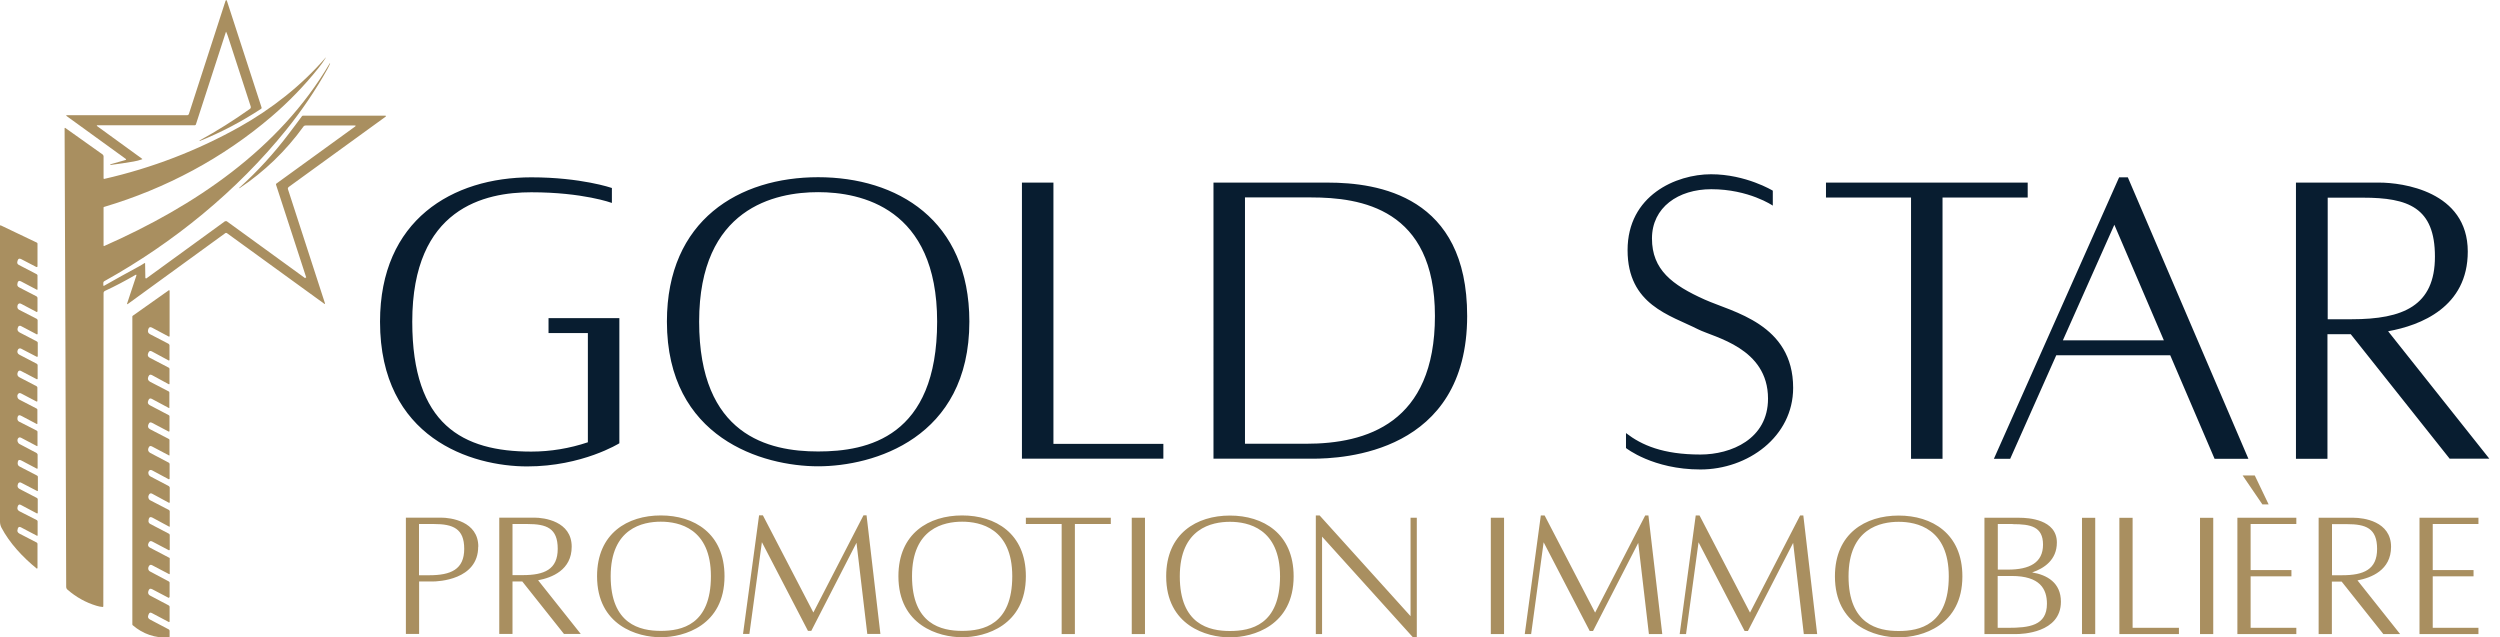
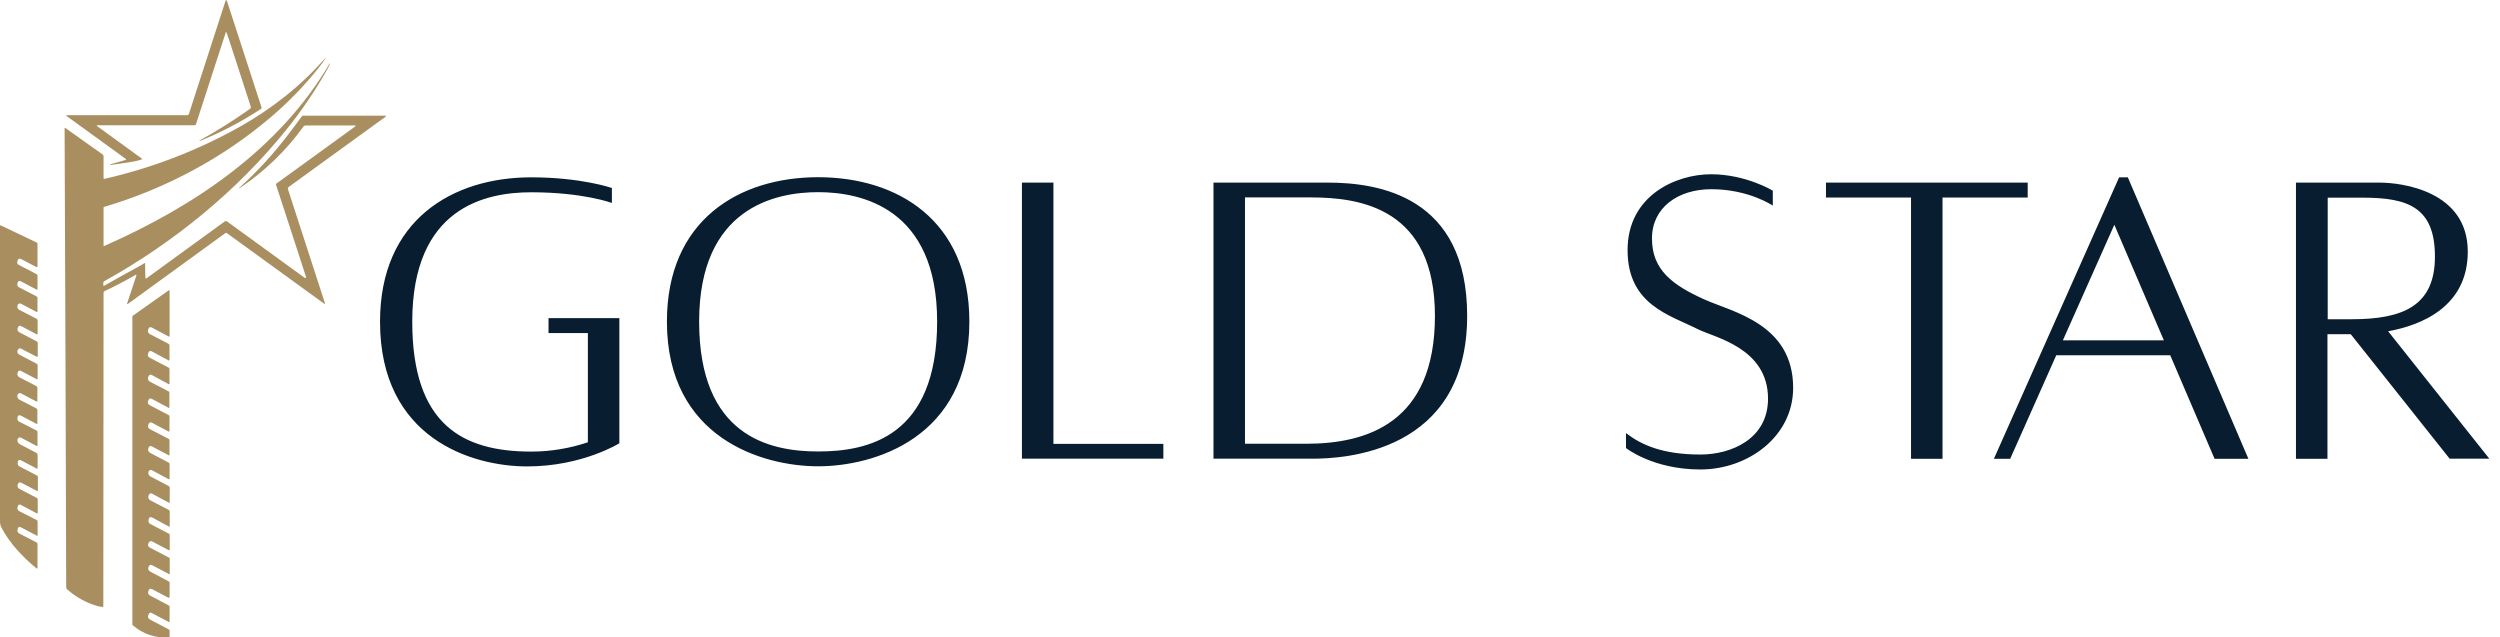
<svg xmlns="http://www.w3.org/2000/svg" id="Layer_1" data-name="Layer 1" viewBox="0 0 204 52">
  <defs>
    <style>
      .cls-1 {
        clip-path: url(#clippath);
      }

      .cls-2 {
        fill: none;
      }

      .cls-3 {
        fill: #081d30;
      }

      .cls-4 {
        fill: #a98f60;
      }
    </style>
    <clipPath id="clippath">
      <rect class="cls-2" y="0" width="203.13" height="52" />
    </clipPath>
  </defs>
  <g class="cls-1">
    <g>
      <path class="cls-4" d="m18.47,2.61s-.02-.02-.03-.01c0,0-.01,0-.01.02l-2.45,7.55s-.04.05-.07.05h-7.93c-.1,0-.11.03-.03.09l3.65,2.65s.02.03,0,.04c0,0,0,0-.01,0-.22.08-.46.14-.69.18-.56.1-1.19.19-1.87.28-.01,0-.02,0-.03-.02v-.03s0,0,0,0l1.26-.36s.03-.03.03-.05c0,0,0,0,0,0,0,0,0-.01-.01-.02l-4.83-3.5c-.07-.05-.07-.08.03-.08h9.8c.06,0,.11-.04.13-.09L18.39.11c.05-.14.09-.14.14,0l2.81,8.65c.02.06,0,.1-.05.13-1.57,1.03-3.24,1.91-4.98,2.61-.01,0-.02,0-.03-.01,0,0,0-.02.01-.03,1.42-.78,2.79-1.64,4.11-2.58.06-.04.08-.12.06-.19-.58-1.78-1.19-3.64-1.82-5.6-.05-.16-.11-.32-.18-.48h0Z" />
      <path class="cls-4" d="m24.93,22.65s.04,0,.05,0c0-.01,0-.02,0-.03l-2.46-7.56s0-.06.02-.07l6.43-4.66c.08-.06.07-.09-.03-.09h-4.01c-.07,0-.13.03-.17.09-1.43,1.98-3.19,3.68-5.22,5.03-.01,0-.01,0-.02,0,0,0,0-.02,0-.03,1.49-1.34,2.84-2.82,4.05-4.42.37-.48.72-.96,1.07-1.43.02-.03.05-.04.09-.04h6.68c.11,0,.12.03.03.1l-7.9,5.73s-.07.1-.05.15l3.02,9.31c.03.08,0,.09-.06.05l-7.94-5.76s-.08-.03-.12,0l-7.94,5.77c-.07.06-.1.04-.07-.05l.74-2.23c.03-.1,0-.12-.08-.07-.81.47-1.64.91-2.48,1.3-.06.03-.11.09-.11.17l-.02,25.57s-.02.05-.05.05h0c-.17-.01-.34-.05-.51-.1-.87-.26-1.67-.71-2.36-1.31-.07-.06-.11-.14-.11-.24-.03-12.23-.08-24.69-.13-37.39,0-.06.03-.07.07-.04l3.04,2.16s.07.08.07.14v1.8s.01.05.04.05h.01c3.87-.88,7.6-2.31,11.06-4.25,2.58-1.45,5.03-3.35,7.01-5.65h.01s.01,0,.01,0h0c-.18.3-.39.59-.61.86-1.14,1.43-2.42,2.75-3.81,3.94-3.96,3.39-8.62,5.88-13.66,7.38-.04,0-.07.04-.06.08v3.08s.01.04.03.04c0,0,0,0,.01,0,7.4-3.27,14.29-7.9,18.41-14.9,0-.01.02-.02.03,0,0,0,.02.02,0,.03-.07.15-.14.3-.22.44-.97,1.73-2.09,3.38-3.34,4.93-4.01,4.98-9.2,9.22-14.85,12.36-.06.03-.09.09-.09.16v.17c0,.06.03.07.08.04.93-.53,1.87-1.05,2.81-1.56.16-.09.32-.18.47-.28.02-.01.04,0,.05.01,0,0,0,0,0,0,0,0,0,.01,0,.02l.02,1.18s.02.04.05.04c0,0,.02,0,.03,0l6.41-4.66s.11-.03.16,0l6.39,4.64h0s0,0,0,0ZM1.59,34.42l1.41.72s.06.05.06.09v1.12c0,.06-.02.07-.07.04l-1.27-.67c-.12-.06-.21-.03-.27.09-.07.16,0,.35.16.43l1.38.73s.08.07.08.13v1.1s-.01.05-.03.05c0,0-.01,0-.02,0l-1.29-.68c-.15-.08-.25-.04-.28.13v.03c-.03.16.02.28.17.35l1.41.73s.06.05.06.09v1.14s-.01.03-.03.03c0,0-.01,0-.02,0l-1.33-.69c-.08-.04-.18-.01-.23.07,0,0,0,0,0,0v.03s-.03.06-.03.06c-.05.16,0,.28.15.36l1.42.74s.06.05.06.1v1.12s-.02.04-.04.04c0,0-.01,0-.02,0l-1.32-.7c-.12-.06-.19-.03-.24.09l-.02.06c-.06.17,0,.29.15.37l1.43.73s.05.05.05.09v1.15s-.01.03-.03.03c0,0-.01,0-.02,0l-1.31-.69c-.13-.07-.21-.03-.26.1v.03c-.07.17-.03.29.13.38l1.43.74s.05.05.05.09v1.98s-.02.05-.04.05c-.01,0-.02,0-.03-.01-1.13-.92-2.21-2.07-2.88-3.35-.07-.14-.11-.31-.11-.47v-24.12c0-.06.02-.08.08-.05l2.93,1.4s.06.05.05.09v1.82c0,.08-.04.1-.11.07l-1.23-.64c-.14-.07-.24-.03-.28.12l-.02.07c-.04.13,0,.23.12.29l1.46.76s.06.05.06.09v1.15s-.01.03-.03.03h-.01l-1.31-.69c-.15-.08-.24-.03-.28.13v.03c-.05.16,0,.27.15.34l1.41.73s.07.07.07.12v1.1s-.03.05-.05.05c0,0-.02,0-.02,0l-1.27-.67c-.12-.06-.21-.03-.27.08-.03.07-.04.14-.03.21.01.08.06.16.14.2l1.44.74s.07.06.07.11v1.11s-.02.05-.04.05c0,0,0,0,0,0,0,0-.02,0-.02,0l-1.31-.69c-.08-.04-.17-.01-.22.07v.02s-.03.06-.03.06c-.06.17-.01.29.15.38l1.42.74s.06.05.06.1v1.07c0,.08-.04.1-.11.06l-1.25-.65c-.09-.05-.21-.01-.26.08v.03s-.02.02-.02.02c-.06.17,0,.29.15.37l1.42.74s.06.06.06.1v1.12s-.02.04-.04.04c0,0-.01,0-.02,0l-1.32-.69c-.08-.04-.18-.01-.22.07,0,0,0,0,0,0v.02s-.03.05-.03.05c-.06.17-.01.31.15.39l1.4.73s.06.06.06.1v1.07c0,.08-.03.1-.1.06l-1.22-.64c-.13-.07-.22-.04-.29.09-.07.16,0,.35.16.42,0,0,0,0,0,0l1.39.72s.06.05.06.09v1.13s0,.04-.03.04c0,0-.02,0-.02,0l-1.29-.68c-.14-.08-.24-.03-.28.12,0,.01,0,.03,0,.04-.04.16.02.28.16.35h0s0,0,0,0Z" />
      <path class="cls-4" d="m12.14,38.43s0,.02-.01.03c-.07.16,0,.34.15.42l1.5.79s.07.07.07.12v1.2s-.02.04-.04.04c0,0-.01,0-.02,0l-1.37-.74c-.12-.07-.21-.03-.27.09l-.02.04c-.07.15-.01.34.14.41l1.52.79s.06.06.06.1v1.24s-.01.03-.04.02l-1.37-.74c-.16-.09-.26-.04-.31.13v.05c-.05.14.01.28.14.34l1.53.8s.05.05.05.09v1.2s-.02.05-.05.05c0,0-.01,0-.02,0l-1.35-.71c-.13-.07-.22-.04-.29.09l-.02.04c-.08.16-.04.29.12.37l1.6.84s.01.01.01.03v1.24c0,.05-.02.07-.07.04l-1.37-.72c-.11-.06-.2-.03-.26.08l-.02.04c-.08.14-.03.32.11.39,0,0,0,0,0,0h0l1.54.82s.06.05.06.09v1.17s-.03.06-.06.07c0,0,0,0,0,0-.01,0-.02,0-.03,0l-1.33-.7c-.15-.08-.25-.04-.3.12l-.02.06c-.04.13.01.26.13.33l1.55.82s.06.05.06.1v1.21s-.02.04-.04.04c0,0-.01,0-.02,0l-1.4-.74c-.11-.06-.19-.03-.24.09l-.03.07c-.07.17-.03.29.14.38l1.52.8c.05.03.07.07.07.13v.46s-.02.07-.07.08c-1.12.04-2.1-.29-2.94-1.01-.02-.02-.03-.05-.03-.07v-25.12s.01-.05.03-.06l2.94-2.08s.07-.02.07.04v3.7s-.02.04-.04.04c0,0-.01,0-.02,0l-1.39-.74c-.14-.07-.23-.03-.28.11l-.02.06c-.05.17,0,.29.15.37l1.52.79s.07.07.07.11v1.21s-.02.04-.04.04c0,0-.01,0-.02,0l-1.39-.75c-.12-.06-.2-.03-.26.09l-.03.07c-.07.17-.02.29.14.37l1.55.81s.05.05.05.08v1.24s-.02.03-.03.03c0,0-.01,0-.02,0l-1.38-.75c-.13-.07-.22-.04-.28.1l-.02.04c-.07.17-.02.31.14.4l1.54.8s.04.04.04.07v1.26s-.01.02-.02.02h-.01l-1.4-.75c-.12-.07-.22-.03-.27.09l-.02.05c-.08.17-.03.29.13.38l1.56.82s.04.04.04.07v1.22s-.02.04-.04.04c0,0-.02,0-.02,0l-1.37-.72c-.13-.07-.22-.03-.27.1l-.02.04c-.07.17-.03.3.14.39l1.54.8s.04.04.04.07v1.24s0,.03-.02.03c0,0,0,0,0,0,0,0-.01,0-.01,0l-1.4-.74c-.13-.07-.22-.03-.27.1l-.02.04c-.06.17-.01.3.15.39l1.52.8s.06.06.06.1v1.2s-.02.05-.05.05c0,0-.01,0-.02,0l-1.36-.73c-.12-.06-.22-.04-.28.09h0s0,0,0,0Z" />
      <path class="cls-3" d="m50.54,25.95v10.22s-3.02,1.89-7.52,1.89-12.01-2.27-12.01-11.81c0-8.31,5.92-11.78,12.34-11.78,4.08,0,6.58.87,6.58.87v1.22s-2.35-.87-6.58-.87c-3.77,0-9.71,1.26-9.71,10.56,0,8.42,4.12,10.6,9.71,10.6,1.57,0,3.13-.26,4.62-.76v-8.91h-3.21v-1.22h5.78Zm28.56.29c0,9.54-7.84,11.81-12.34,11.81s-12.34-2.27-12.34-11.81c0-8.31,5.92-11.78,12.34-11.78s12.34,3.47,12.34,11.78Zm-2.63,0c0-9.3-6.23-10.56-9.71-10.56s-9.71,1.26-9.71,10.56,5.67,10.6,9.71,10.6,9.71-1.17,9.71-10.6Zm18.46,9.97v1.22h-11.54V14.9h2.57v21.32h8.97Zm24.79-10.43c0,11.21-10.15,11.65-12.64,11.65-.21,0-.37,0-.46,0h-7.6V14.9h9.31c4.14,0,11.4,1.09,11.39,10.88Zm-2.63,0c0-8.77-6.05-9.67-10.12-9.67h-5.38v20.1h4.99c4.91,0,10.51-1.66,10.51-10.43h0Zm21.66,11.31c2.51,0,5.52-1.26,5.52-4.56,0-4.15-4.38-4.99-5.71-5.66-2.29-1.16-5.75-1.99-5.75-6.46s3.96-6.19,6.81-6.19,5.04,1.34,5.04,1.34v1.22s-1.95-1.34-5.02-1.34c-2.69,0-4.84,1.48-4.84,4.02s1.63,3.79,4.31,4.99c2.28,1.02,7.21,1.98,7.21,7.2,0,3.98-3.69,6.66-7.57,6.66s-6.07-1.75-6.07-1.75v-1.22c1.27.98,3.01,1.75,6.07,1.75h0s0,0,0,0Zm26.7-20.97h-6.94v21.32h-2.57v-21.32h-6.94v-1.22h16.46v1.22h0Zm11.64,12.87h-9.3l-3.76,8.45h-1.33l10.22-22.97h.71l9.84,22.97h-2.76l-3.62-8.45h0,0Zm-.52-1.22l-4.04-9.43-4.2,9.43h8.24Zm23.33,9.67l-8.08-10.17h-1.9v10.17h-2.57V14.9h6.81c1.83,0,7.21.68,7.21,5.63,0,4.53-3.84,6.02-6.5,6.5l8.26,10.4h-3.25Zm-9.97-11.39h1.97c4.2,0,6.79-1.1,6.79-5.11s-2.18-4.81-5.87-4.81h-2.88v9.92Z" />
-       <path class="cls-4" d="m39.02,44.61c0,2.72-3.29,2.84-3.73,2.84h-1.09v4.28h-1.08v-9.49h2.87c.77,0,3.04.28,3.04,2.37h0Zm-1.14.17c0-1.65-.92-2.02-2.47-2.02h-1.22v4.18h.83c1.77,0,2.86-.47,2.86-2.16,0,0,0,0,0,0Zm8.14,6.95l-3.4-4.28h-.8v4.28h-1.08v-9.49h2.87c.77,0,3.04.28,3.04,2.37,0,1.91-1.62,2.53-2.74,2.74l3.48,4.38h-1.37,0Zm-4.2-4.8h.83c1.77,0,2.86-.46,2.86-2.15s-.92-2.02-2.47-2.02h-1.22v4.18h0Zm17.3.09c0,4.02-3.3,4.98-5.2,4.98s-5.2-.96-5.2-4.98c0-3.5,2.49-4.96,5.2-4.96s5.2,1.46,5.2,4.96Zm-1.11,0c0-3.92-2.62-4.45-4.09-4.45s-4.09.53-4.09,4.45,2.39,4.46,4.09,4.46,4.09-.49,4.09-4.46Zm13.85,4.71h-1.09l-.88-7.44-3.69,7.19h-.27l-3.76-7.24-1.02,7.49h-.52l1.31-9.68h.31l4.12,7.93,4.09-7.93h.25l1.13,9.68h0,0Zm11.85-4.71c0,4.02-3.3,4.98-5.2,4.98s-5.2-.96-5.2-4.98c0-3.5,2.49-4.96,5.2-4.96s5.2,1.46,5.2,4.96Zm-1.11,0c0-3.92-2.62-4.45-4.09-4.45s-4.09.53-4.09,4.45,2.39,4.46,4.09,4.46,4.09-.49,4.09-4.46Zm8.04-4.26h-2.93v8.98h-1.08v-8.98h-2.92v-.51h6.93s0,.51,0,.51Zm1.71-.51h1.08v9.49h-1.08v-9.49h0Zm13.21,4.78c0,4.02-3.3,4.98-5.2,4.98s-5.2-.96-5.2-4.98c0-3.5,2.49-4.96,5.2-4.96s5.2,1.46,5.2,4.96Zm-1.11,0c0-3.92-2.62-4.45-4.09-4.45s-4.09.53-4.09,4.45,2.39,4.46,4.09,4.46,4.09-.49,4.09-4.46Zm11.15,4.98h-.3l-7.42-8.22v7.95h-.51v-9.68h.31l7.42,8.22v-8.03h.51v9.76Zm6.05-9.76h1.08v9.49h-1.08v-9.49Zm13.99,9.49h-1.09l-.87-7.44-3.69,7.19h-.27l-3.76-7.24-1.02,7.49h-.52l1.31-9.68h.31l4.12,7.93,4.09-7.93h.26l1.13,9.68h0,0Zm12.64,0h-1.09l-.87-7.44-3.69,7.19h-.27l-3.76-7.24-1.02,7.49h-.52l1.31-9.68h.31l4.12,7.93,4.09-7.93h.26l1.13,9.68h0Zm11.85-4.71c0,4.02-3.3,4.98-5.2,4.98s-5.2-.96-5.2-4.98c0-3.5,2.49-4.96,5.2-4.96s5.2,1.46,5.2,4.96Zm-1.11,0c0-3.92-2.62-4.45-4.09-4.45s-4.09.53-4.09,4.45,2.39,4.46,4.09,4.46,4.09-.49,4.09-4.46Zm9.15,2.07c0,2.57-3.23,2.64-3.64,2.64h-2.6v-9.49s2.14,0,2.87,0c.68,0,3.04.12,3.04,2.02,0,1.42-1.04,2.11-2.02,2.44,1.22.2,2.35.84,2.35,2.39,0,0,0,0,0,0Zm-3.94-6.34h-1.21v3.72h.83c1.77,0,2.86-.57,2.86-2.04s-1.01-1.67-2.47-1.67h0,0Zm2.8,6.51c0-1.21-.57-2.27-2.87-2.27h-1.15v4.23h.83c1.73,0,3.19-.17,3.19-1.96h0,0Zm2.86-7.02h1.08v9.49h-1.08v-9.49Zm7.91,8.98v.51h-4.86v-9.49h1.08v8.98h3.78,0Zm1.72-8.98h1.08v9.49h-1.08v-9.49Zm4.13.51v3.76h3.33v.51h-3.33v4.2h3.73v.51h-4.81v-9.49h4.81v.51h-3.73Zm-.65-3.96h.99l1.13,2.36h-.51l-1.61-2.36Zm11.48,12.94l-3.4-4.28h-.8v4.28h-1.08v-9.49h2.87c.77,0,3.04.28,3.04,2.37,0,1.91-1.62,2.53-2.74,2.74l3.48,4.38h-1.37,0Zm-4.2-4.8h.83c1.77,0,2.86-.46,2.86-2.15s-.92-2.02-2.47-2.02h-1.21v4.18h0,0Zm8.23-4.18v3.76h3.33v.51h-3.33v4.2h3.73v.51h-4.81v-9.49h4.81v.51h-3.73Z" />
    </g>
  </g>
</svg>